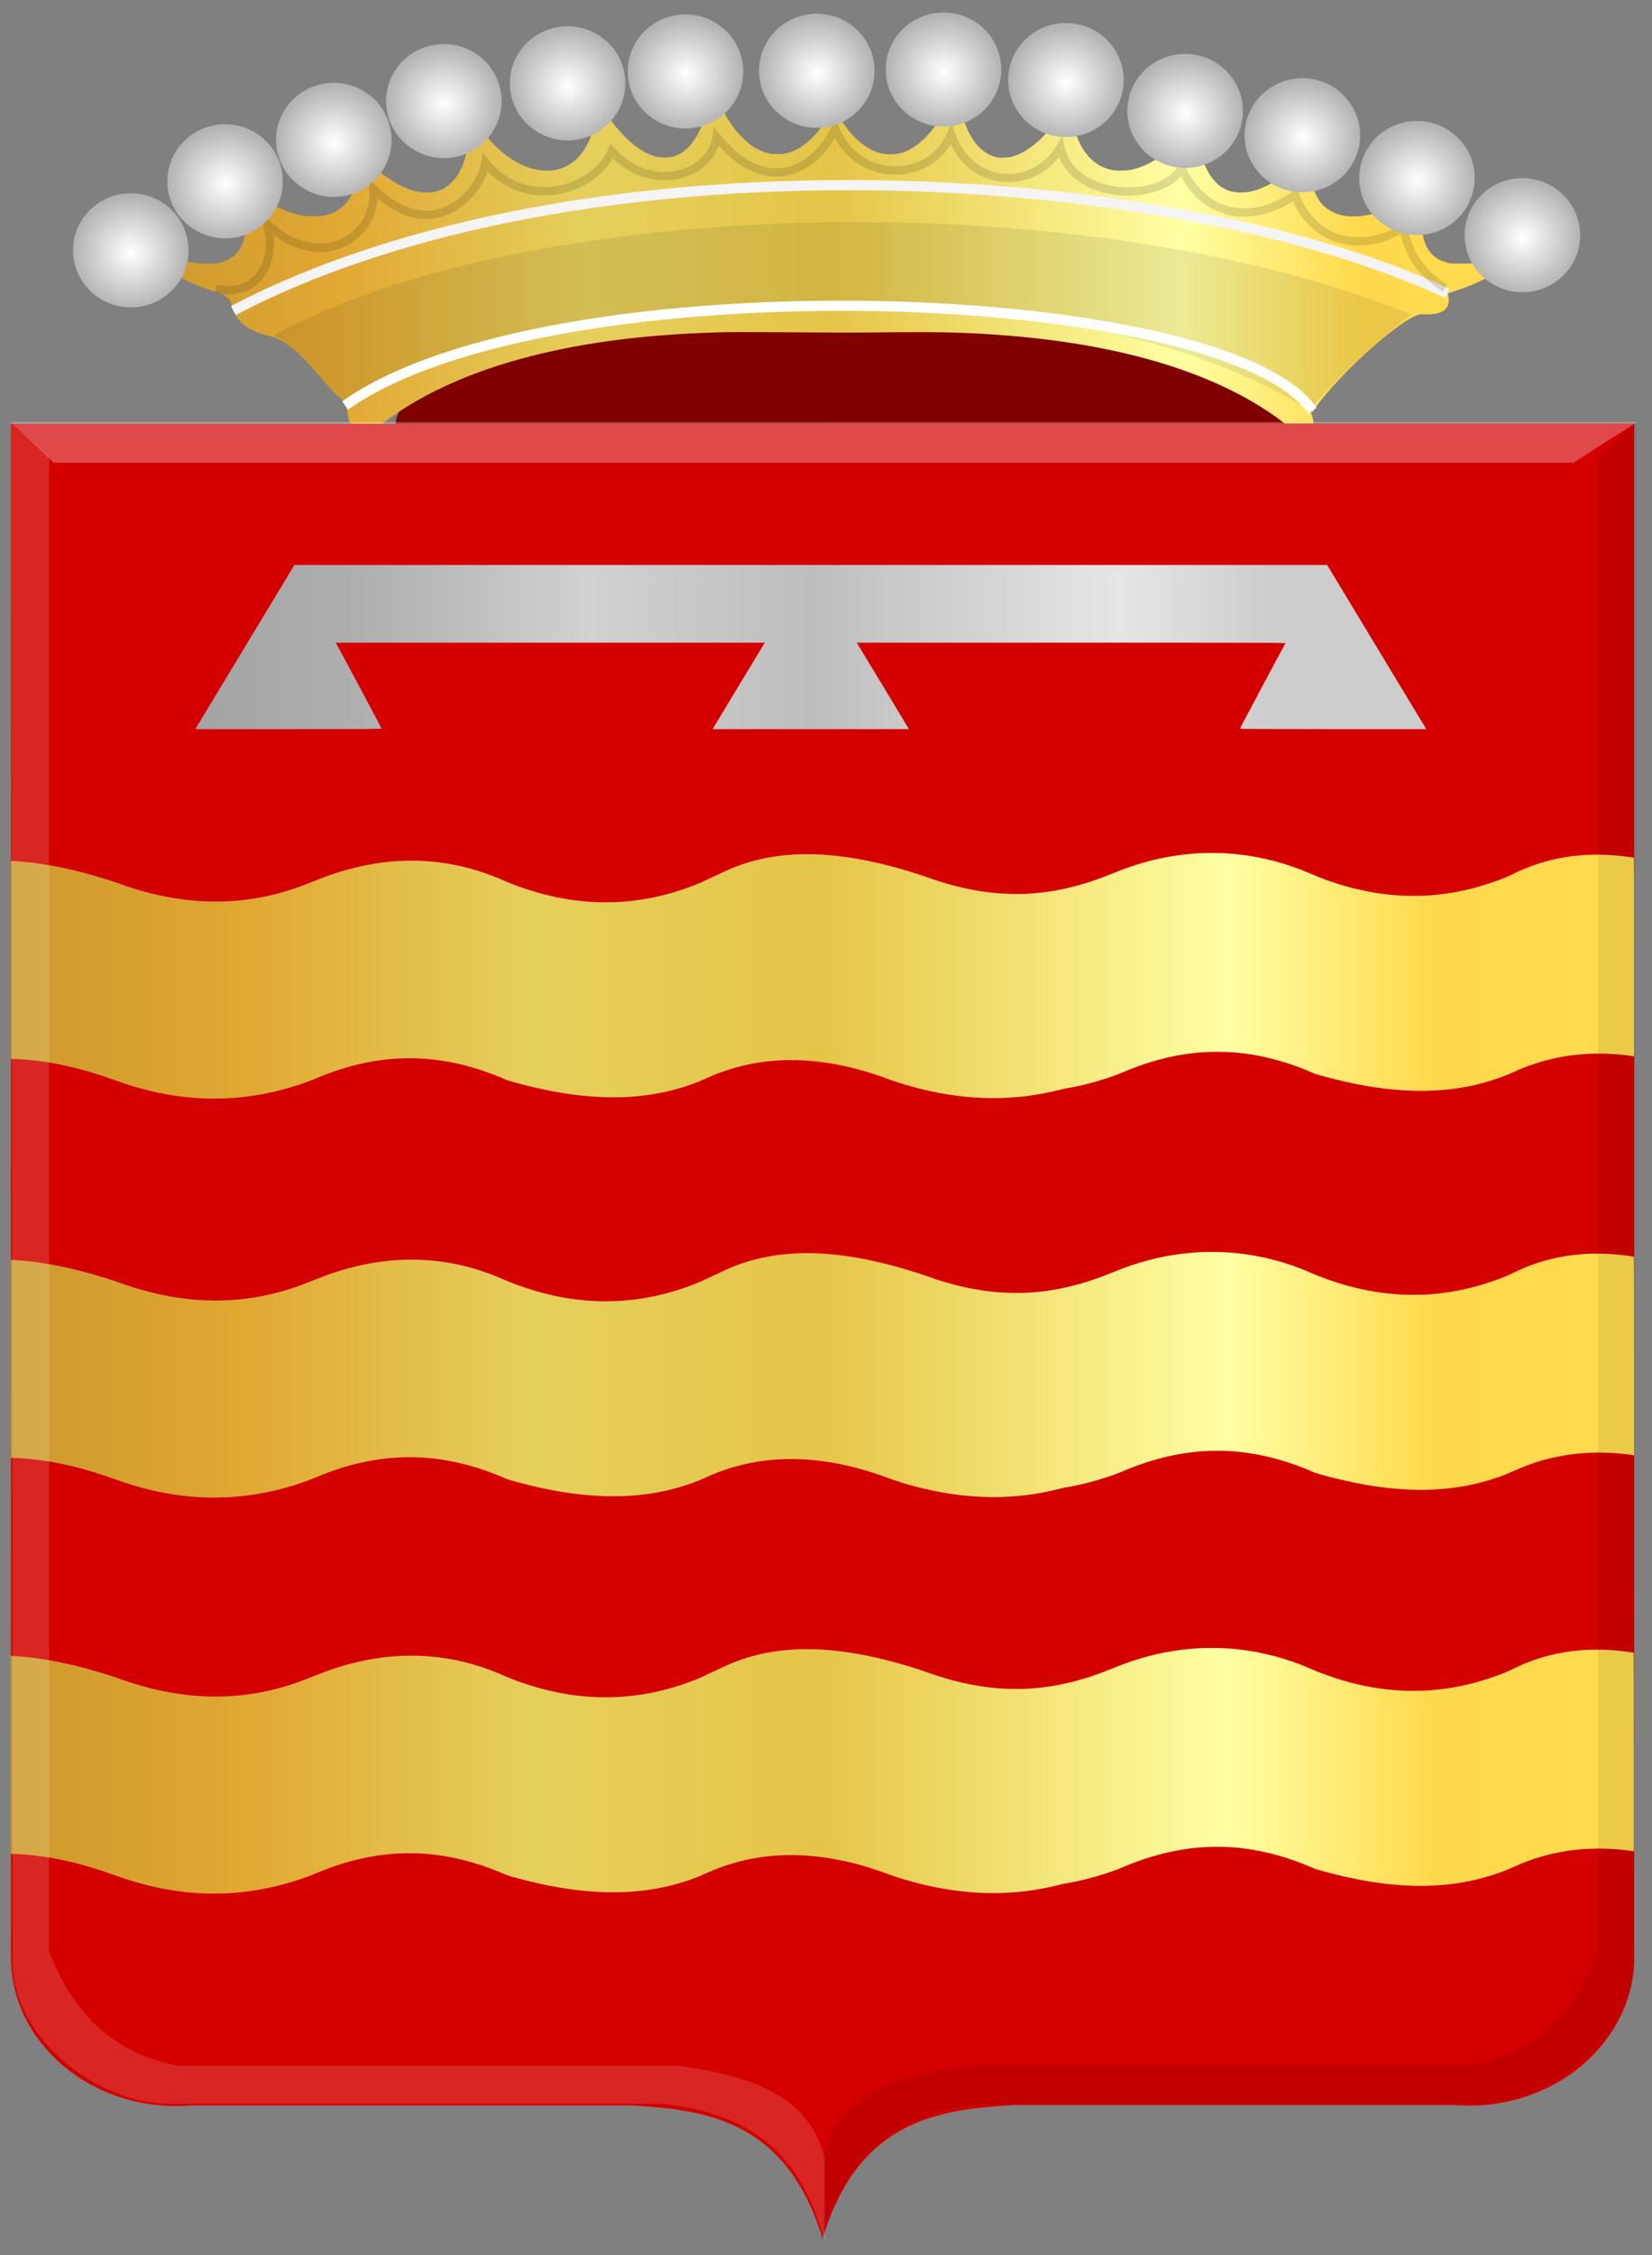
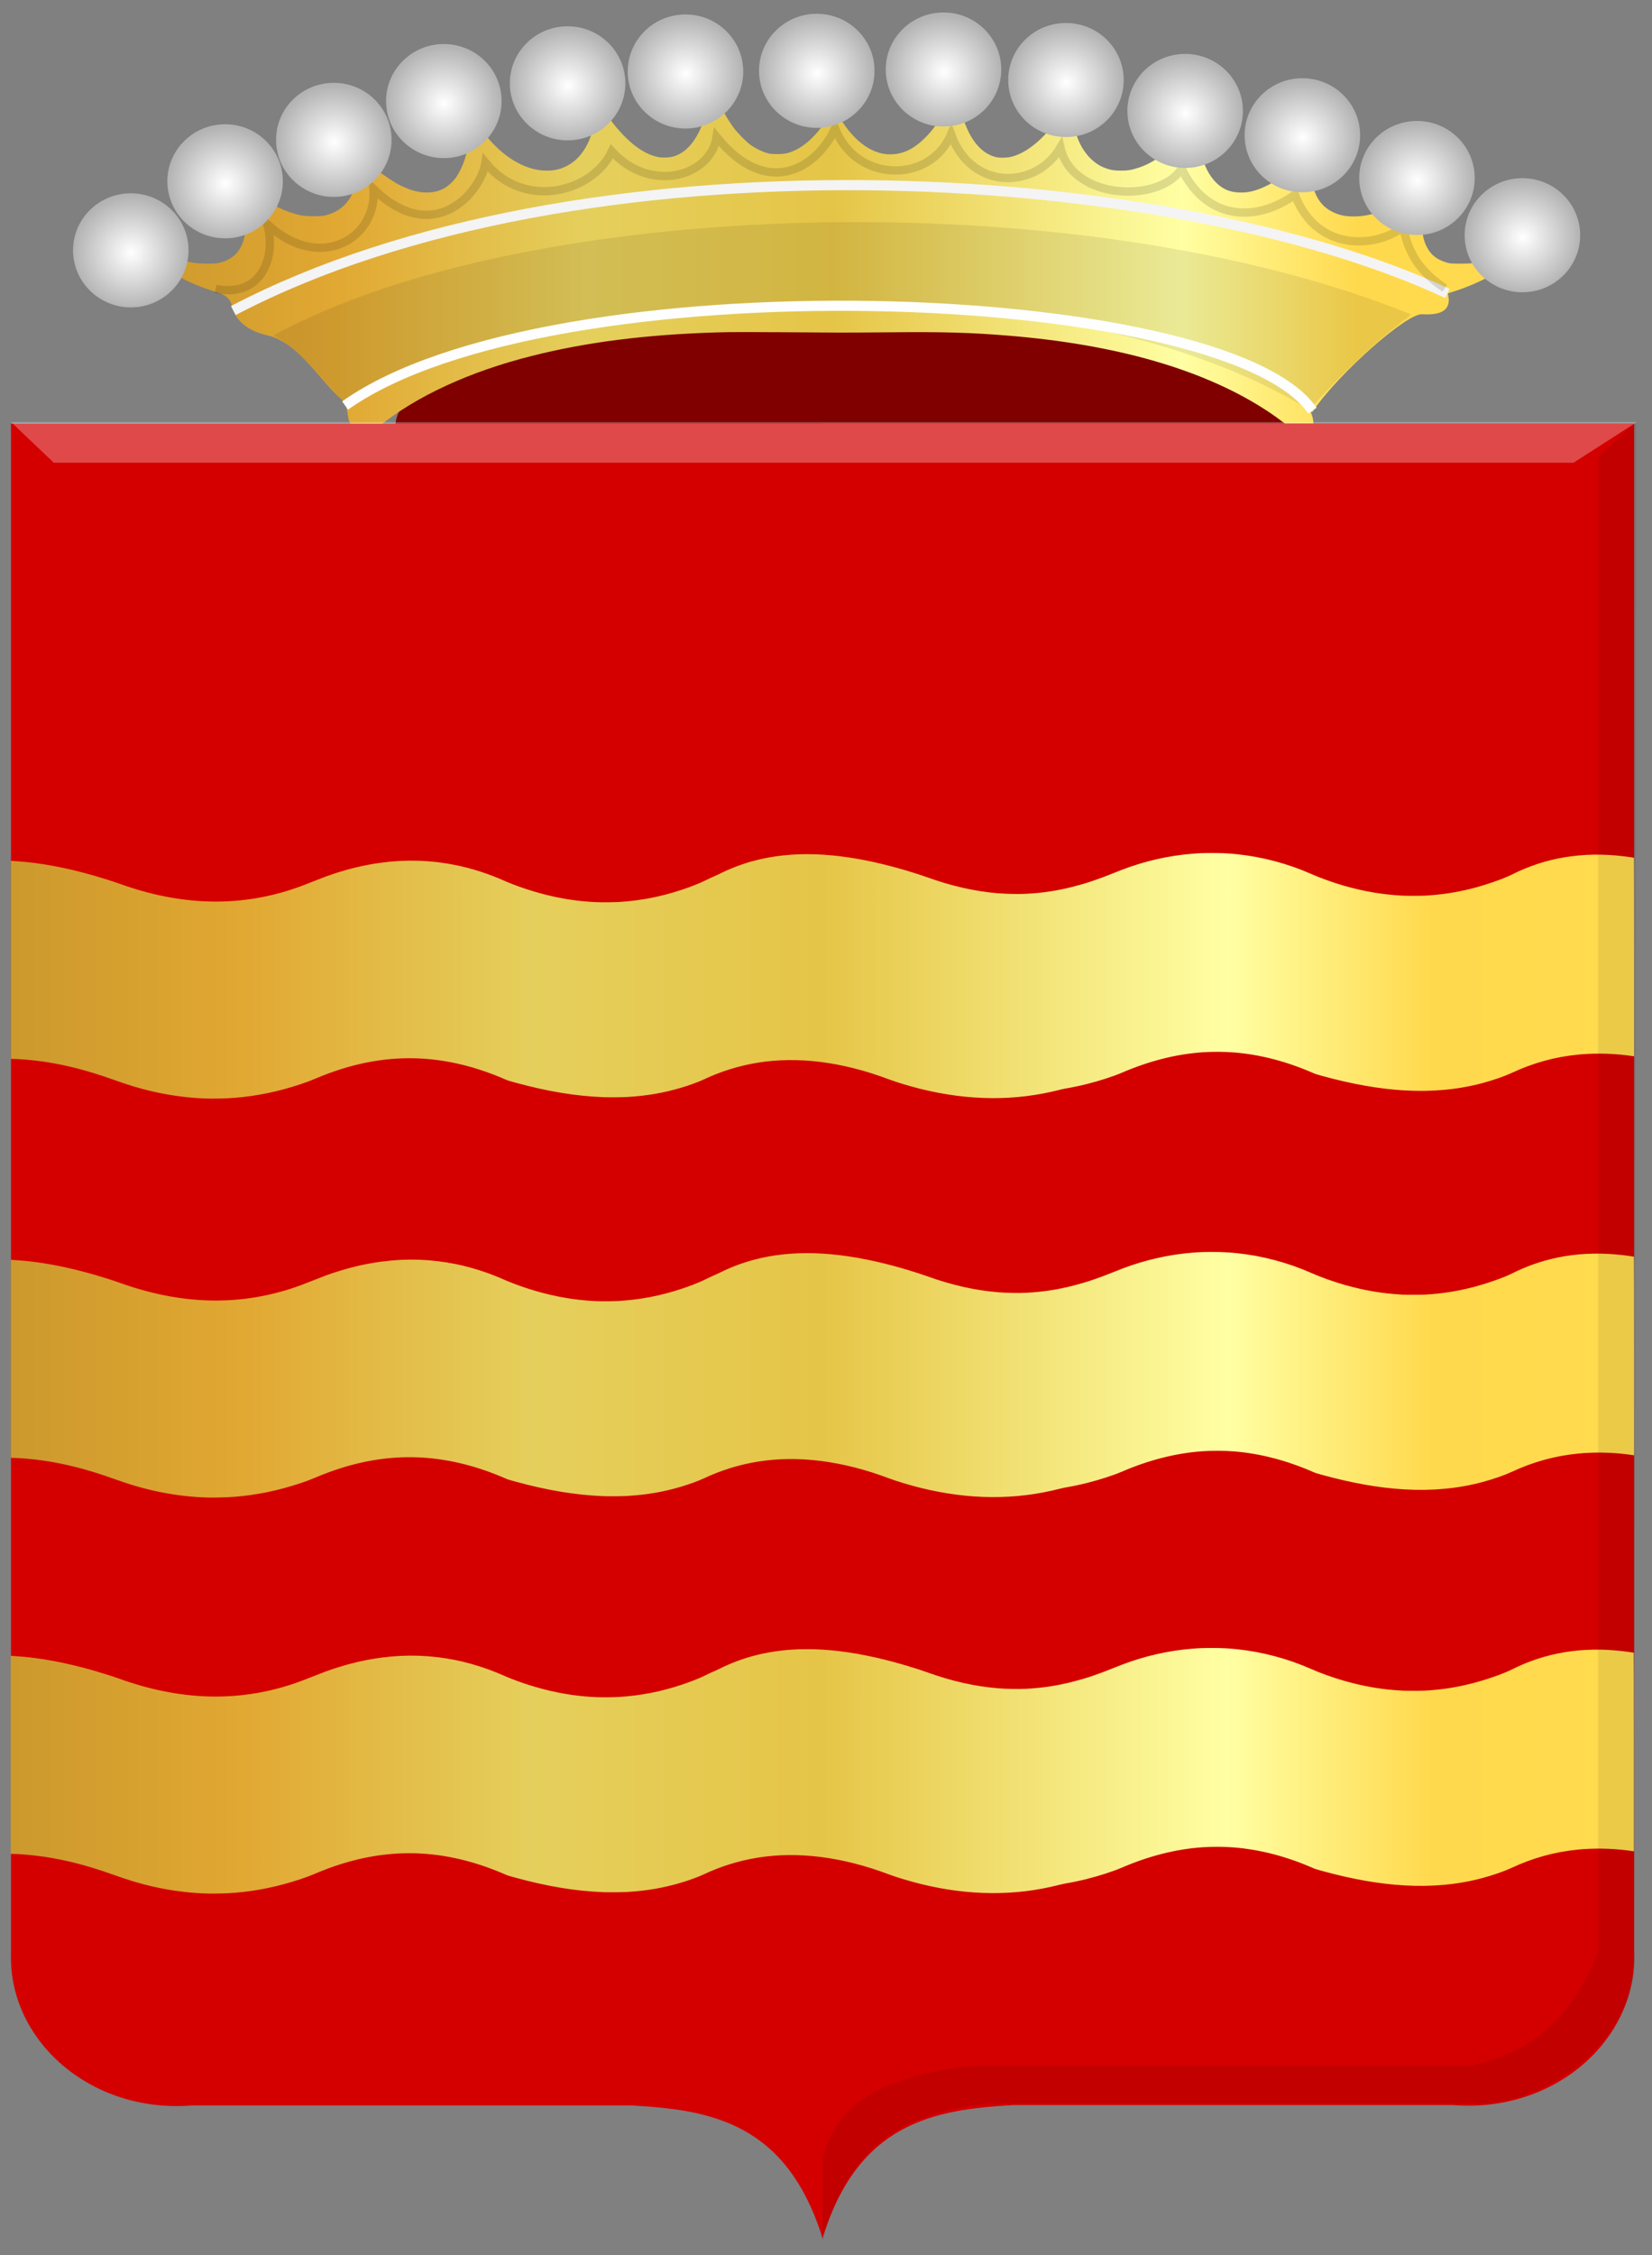
<svg xmlns="http://www.w3.org/2000/svg" xmlns:ns1="http://www.inkscape.org/namespaces/inkscape" xmlns:ns2="http://sodipodi.sourceforge.net/DTD/sodipodi-0.dtd" xmlns:xlink="http://www.w3.org/1999/xlink" width="391.469" height="534.037" id="svg11853" version="1.1" ns1:version="0.48.4 r9939" ns2:docname="eg waar.svg">
  <rect width="100%" height="100%" fill="#808080" stroke="none" />
  <defs id="defs11855">
    <linearGradient ns1:collect="always" id="linearGradient12600">
      <stop style="stop-color:#ffffff;stop-opacity:1;" offset="0" id="stop12602" />
      <stop style="stop-color:#ffffff;stop-opacity:0;" offset="1" id="stop12604" />
    </linearGradient>
    <linearGradient ns1:collect="always" id="linearGradient12592">
      <stop style="stop-color:#ffffff;stop-opacity:1;" offset="0" id="stop12594" />
      <stop style="stop-color:#ffffff;stop-opacity:0;" offset="1" id="stop12596" />
    </linearGradient>
    <linearGradient ns1:collect="always" id="linearGradient12584">
      <stop style="stop-color:#ffffff;stop-opacity:1;" offset="0" id="stop12586" />
      <stop style="stop-color:#ffffff;stop-opacity:0;" offset="1" id="stop12588" />
    </linearGradient>
    <linearGradient ns1:collect="always" id="linearGradient12576">
      <stop style="stop-color:#ffffff;stop-opacity:1;" offset="0" id="stop12578" />
      <stop style="stop-color:#ffffff;stop-opacity:0;" offset="1" id="stop12580" />
    </linearGradient>
    <linearGradient ns1:collect="always" id="linearGradient12568">
      <stop style="stop-color:#ffffff;stop-opacity:1;" offset="0" id="stop12570" />
      <stop style="stop-color:#ffffff;stop-opacity:0;" offset="1" id="stop12572" />
    </linearGradient>
    <linearGradient ns1:collect="always" id="linearGradient12560">
      <stop style="stop-color:#ffffff;stop-opacity:1;" offset="0" id="stop12562" />
      <stop style="stop-color:#ffffff;stop-opacity:0;" offset="1" id="stop12564" />
    </linearGradient>
    <linearGradient ns1:collect="always" id="linearGradient12552">
      <stop style="stop-color:#ffffff;stop-opacity:1;" offset="0" id="stop12554" />
      <stop style="stop-color:#ffffff;stop-opacity:0;" offset="1" id="stop12556" />
    </linearGradient>
    <linearGradient ns1:collect="always" id="linearGradient12544">
      <stop style="stop-color:#ffffff;stop-opacity:1;" offset="0" id="stop12546" />
      <stop style="stop-color:#ffffff;stop-opacity:0;" offset="1" id="stop12548" />
    </linearGradient>
    <linearGradient ns1:collect="always" id="linearGradient12536">
      <stop style="stop-color:#ffffff;stop-opacity:1;" offset="0" id="stop12538" />
      <stop style="stop-color:#ffffff;stop-opacity:0;" offset="1" id="stop12540" />
    </linearGradient>
    <linearGradient ns1:collect="always" id="linearGradient12528">
      <stop style="stop-color:#ffffff;stop-opacity:1;" offset="0" id="stop12530" />
      <stop style="stop-color:#ffffff;stop-opacity:0;" offset="1" id="stop12532" />
    </linearGradient>
    <linearGradient ns1:collect="always" id="linearGradient12520">
      <stop style="stop-color:#ffffff;stop-opacity:1;" offset="0" id="stop12522" />
      <stop style="stop-color:#ffffff;stop-opacity:0;" offset="1" id="stop12524" />
    </linearGradient>
    <linearGradient ns1:collect="always" id="linearGradient12512">
      <stop style="stop-color:#ffffff;stop-opacity:1;" offset="0" id="stop12514" />
      <stop style="stop-color:#ffffff;stop-opacity:0;" offset="1" id="stop12516" />
    </linearGradient>
    <linearGradient ns1:collect="always" id="linearGradient12504">
      <stop style="stop-color:#ffffff;stop-opacity:1;" offset="0" id="stop12506" />
      <stop style="stop-color:#ffffff;stop-opacity:0;" offset="1" id="stop12508" />
    </linearGradient>
    <linearGradient ns1:collect="always" xlink:href="#linearGradient21651" id="linearGradient4421" gradientUnits="userSpaceOnUse" x1="0" y1="174.07" x2="30" y2="174.07" gradientTransform="translate(-72.731,158.891)" />
    <linearGradient id="linearGradient21651">
      <stop id="stop21653" offset="0" style="stop-color:#cc992d;stop-opacity:1;" />
      <stop id="stop21655" offset="0.143" style="stop-color:#e1a832;stop-opacity:1;" />
      <stop style="stop-color:#e5cf5c;stop-opacity:1;" offset="0.321" id="stop21657" />
      <stop id="stop21659" offset="0.5" style="stop-color:#e5c547;stop-opacity:1;" />
      <stop style="stop-color:#ffffa3;stop-opacity:1;" offset="0.75" id="stop21661" />
      <stop id="stop21663" offset="0.875" style="stop-color:#ffd94d;stop-opacity:1;" />
      <stop style="stop-color:#ffdb4e;stop-opacity:1;" offset="1" id="stop21665" />
    </linearGradient>
    <linearGradient gradientUnits="userSpaceOnUse" y2="174.07" x2="30" y1="174.07" x1="0" id="linearGradient4379" xlink:href="#linearGradient21651" ns1:collect="always" />
    <linearGradient id="linearGradient4070-8-2-8-8-7-0-6-5">
      <stop style="stop-color:#a3a3a3;stop-opacity:1;" offset="0" id="stop4072-1-2-6-4-1-4-7-9" />
      <stop style="stop-color:#b0b0b0;stop-opacity:1;" offset="0.143" id="stop4074-8-0-7-0-4-8-7-1" />
      <stop id="stop4076-6-1-0-3-7-5-9-8" offset="0.321" style="stop-color:#d1d1d1;stop-opacity:1;" />
      <stop style="stop-color:#bdbdbd;stop-opacity:1;" offset="0.5" id="stop4078-0-2-8-7-6-7-6-1" />
      <stop id="stop4080-2-7-1-8-8-3-4-7" offset="0.75" style="stop-color:#e5e5e5;stop-opacity:1;" />
      <stop style="stop-color:#cccccc;stop-opacity:1;" offset="0.875" id="stop4082-4-7-8-3-2-3-1-8" />
      <stop id="stop4084-9-0-3-1-3-0-9-6" offset="1" style="stop-color:#cccccc;stop-opacity:1;" />
    </linearGradient>
    <linearGradient gradientUnits="userSpaceOnUse" y2="204.963" x2="29.643" y1="204.963" x1="3.214" id="linearGradient4389" xlink:href="#linearGradient4070-8-2-8-8-7-0-6-5" ns1:collect="always" gradientTransform="translate(263.698,486.112)" />
    <radialGradient ns1:collect="always" xlink:href="#linearGradient12504" id="radialGradient12510" cx="9784.286" cy="-9388.496" fx="9784.286" fy="-9388.496" r="95.714" gradientTransform="matrix(1,0,0,0.94,0,-560.507)" gradientUnits="userSpaceOnUse" />
    <radialGradient ns1:collect="always" xlink:href="#linearGradient12512" id="radialGradient12518" cx="9784.286" cy="-9388.496" fx="9784.286" fy="-9388.496" r="95.714" gradientTransform="matrix(1,0,0,0.94,0,-560.507)" gradientUnits="userSpaceOnUse" />
    <radialGradient ns1:collect="always" xlink:href="#linearGradient12520" id="radialGradient12526" cx="9784.286" cy="-9388.496" fx="9784.286" fy="-9388.496" r="95.714" gradientTransform="matrix(1,0,0,0.94,0,-560.507)" gradientUnits="userSpaceOnUse" />
    <radialGradient ns1:collect="always" xlink:href="#linearGradient12528" id="radialGradient12534" cx="9784.286" cy="-9388.496" fx="9784.286" fy="-9388.496" r="95.714" gradientTransform="matrix(1,0,0,0.94,0,-560.507)" gradientUnits="userSpaceOnUse" />
    <radialGradient ns1:collect="always" xlink:href="#linearGradient12536" id="radialGradient12542" cx="9784.286" cy="-9388.496" fx="9784.286" fy="-9388.496" r="95.714" gradientTransform="matrix(1,0,0,0.94,0,-560.507)" gradientUnits="userSpaceOnUse" />
    <radialGradient ns1:collect="always" xlink:href="#linearGradient12544" id="radialGradient12550" cx="9784.286" cy="-9388.496" fx="9784.286" fy="-9388.496" r="95.714" gradientTransform="matrix(1,0,0,0.94,0,-560.507)" gradientUnits="userSpaceOnUse" />
    <radialGradient ns1:collect="always" xlink:href="#linearGradient12552" id="radialGradient12558" cx="9784.286" cy="-9388.496" fx="9784.286" fy="-9388.496" r="95.714" gradientTransform="matrix(1,0,0,0.94,0,-560.507)" gradientUnits="userSpaceOnUse" />
    <radialGradient ns1:collect="always" xlink:href="#linearGradient12560" id="radialGradient12566" cx="9784.286" cy="-9388.496" fx="9784.286" fy="-9388.496" r="95.714" gradientTransform="matrix(1,0,0,0.94,0,-560.507)" gradientUnits="userSpaceOnUse" />
    <radialGradient ns1:collect="always" xlink:href="#linearGradient12568" id="radialGradient12574" cx="9784.286" cy="-9388.496" fx="9784.286" fy="-9388.496" r="95.714" gradientTransform="matrix(1,0,0,0.94,0,-560.507)" gradientUnits="userSpaceOnUse" />
    <radialGradient ns1:collect="always" xlink:href="#linearGradient12576" id="radialGradient12582" cx="9784.286" cy="-9388.496" fx="9784.286" fy="-9388.496" r="95.714" gradientTransform="matrix(1,0,0,0.94,0,-560.507)" gradientUnits="userSpaceOnUse" />
    <radialGradient ns1:collect="always" xlink:href="#linearGradient12584" id="radialGradient12590" cx="9784.286" cy="-9388.496" fx="9784.286" fy="-9388.496" r="95.714" gradientTransform="matrix(1,0,0,0.94,0,-560.507)" gradientUnits="userSpaceOnUse" />
    <radialGradient ns1:collect="always" xlink:href="#linearGradient12592" id="radialGradient12598" cx="9784.286" cy="-9388.496" fx="9784.286" fy="-9388.496" r="95.714" gradientTransform="matrix(1,0,0,0.94,0,-560.507)" gradientUnits="userSpaceOnUse" />
    <radialGradient ns1:collect="always" xlink:href="#linearGradient12600" id="radialGradient12606" cx="9784.286" cy="-9388.496" fx="9784.286" fy="-9388.496" r="95.714" gradientTransform="matrix(1,0,0,0.94,0,-560.507)" gradientUnits="userSpaceOnUse" />
    <linearGradient ns1:collect="always" xlink:href="#linearGradient21651" id="linearGradient12614" x1="163.082" y1="273.326" x2="493.103" y2="273.326" gradientUnits="userSpaceOnUse" />
    <linearGradient ns1:collect="always" xlink:href="#linearGradient4070-8-2-8-8-7-0-6-5" id="linearGradient12622" x1="176.772" y1="365.335" x2="468.48" y2="365.335" gradientUnits="userSpaceOnUse" />
    <linearGradient ns1:collect="always" xlink:href="#linearGradient21651" id="linearGradient12630" x1="133.03" y1="631.424" x2="517.688" y2="631.424" gradientUnits="userSpaceOnUse" />
    <linearGradient ns1:collect="always" xlink:href="#linearGradient21651" id="linearGradient12632" x1="133.07" y1="537.652" x2="517.728" y2="537.652" gradientUnits="userSpaceOnUse" />
    <linearGradient ns1:collect="always" xlink:href="#linearGradient21651" id="linearGradient12634" x1="133.074" y1="443.18" x2="517.732" y2="443.18" gradientUnits="userSpaceOnUse" />
  </defs>
  <ns2:namedview id="base" pagecolor="#ffffff" bordercolor="#666666" borderopacity="1.0" ns1:pageopacity="0.0" ns1:pageshadow="2" ns1:zoom="0.7" ns1:cx="242.4043" ns1:cy="253.8426" ns1:document-units="px" ns1:current-layer="layer1" showgrid="false" fit-margin-top="0" fit-margin-left="0" fit-margin-right="0" fit-margin-bottom="0" ns1:window-width="1600" ns1:window-height="837" ns1:window-x="-8" ns1:window-y="-8" ns1:window-maximized="1" />
  <g ns1:label="Laag 1" ns1:groupmode="layer" id="layer1" transform="translate(-130.5,-212.12)">
    <path ns2:type="arc" style="fill:#800000;fill-opacity:1;fill-rule:evenodd;stroke:none" id="path11443-6" ns2:cx="10956.114" ns2:cy="-6231.8999" ns2:rx="931.36066" ns2:ry="256.57874" d="m 11887.475,-6231.9 c 0,141.704 -416.984,256.579 -931.361,256.579 -514.376,0 -931.36,-114.874 -931.36,-256.579 0,-141.704 416.984,-256.579 931.36,-256.579 514.377,0 931.361,114.874 931.361,256.579 z" transform="matrix(0.116,0,0,0.109,-938.677,992.391)" />
    <path style="fill:url(#linearGradient12614);fill-opacity:1.0" d="m 213.679,312.549 c -1.123,-0.969 -0.414,-4.223 -1.954,-5.557 -5.183,-4.488 -10.609,-13.809 -17.78,-15.446 -7.832,-1.788 -8.236,-6.392 -8.648,-7.563 -0.665,-1.891 -2.765,-2.439 -2.824,-2.458 -0.06,-0.019 -0.891,-0.291 -1.847,-0.603 -5.307,-1.734 -9.456,-3.936 -13.198,-7.006 -1.302,-1.068 -4.345,-3.681 -4.345,-3.731 0,-0.025 0.257,0.058 0.57,0.184 4.007,1.613 7.209,2.704 9.863,3.361 2.756,0.682 3.79,0.819 6.187,0.817 1.869,0 2.227,-0.032 3.042,-0.253 3.318,-0.903 5.159,-3.05 5.829,-6.802 0.215,-1.204 0.242,-4.267 0.053,-5.912 -0.183,-1.59 -0.634,-4.01 -1.105,-5.934 l -0.412,-1.683 0.987,1.068 c 1.638,1.771 3.683,3.482 5.728,4.792 1.313,0.841 3.868,2.063 5.327,2.549 2.357,0.784 3.331,0.945 5.698,0.94 1.901,0 2.149,-0.027 3.142,-0.3 1.544,-0.424 2.821,-1.12 3.869,-2.108 2.143,-2.023 3.038,-4.424 3.038,-8.154 0,-1.851 -0.109,-2.91 -0.492,-4.785 -0.146,-0.715 -0.25,-1.316 -0.23,-1.336 0.02,-0.02 0.373,0.369 0.786,0.864 1.035,1.239 3.457,3.649 4.826,4.802 1.52,1.279 4.12,3.017 5.593,3.736 2.621,1.281 4.621,1.764 6.822,1.651 2.033,-0.105 3.616,-0.764 5.059,-2.105 1.052,-0.978 1.666,-1.835 2.409,-3.367 1.118,-2.304 1.672,-4.5 2.119,-8.393 0.041,-0.36 0.105,-1.659 0.143,-2.888 l 0.068,-2.234 0.531,0.926 c 3.568,6.222 8.356,10.579 13.462,12.252 2.601,0.852 5.529,0.874 7.67,0.058 2.259,-0.861 3.969,-2.292 5.362,-4.485 1.549,-2.439 2.438,-5.68 2.683,-9.786 0.059,-0.989 0.108,-1.921 0.109,-2.071 0,-0.199 0.189,0.041 0.697,0.89 2.159,3.606 4.065,6.081 6.49,8.429 2.524,2.444 5.003,3.909 7.457,4.406 0.921,0.187 2.49,0.143 3.416,-0.094 4.53,-1.163 7.71,-6.617 8.98,-15.408 0.111,-0.767 0.225,-1.418 0.253,-1.447 0.029,-0.028 0.138,0.182 0.243,0.469 1.294,3.51 3.1,6.957 4.985,9.512 0.957,1.297 3.015,3.378 4.088,4.133 1.089,0.767 2.501,1.47 3.663,1.824 0.837,0.255 1.146,0.291 2.529,0.298 1.816,0.01 2.723,-0.182 4.272,-0.901 3.117,-1.445 6.249,-4.778 8.596,-9.146 0.297,-0.552 0.566,-1.003 0.597,-1.002 0.031,0 0.327,0.5 0.655,1.11 3.435,6.368 8.034,10.005 12.653,10.005 3.056,0 5.607,-1.21 8.38,-3.974 2.618,-2.609 4.764,-6.085 6.579,-10.653 0.374,-0.941 0.699,-1.691 0.723,-1.667 0.024,0.024 0.134,0.671 0.244,1.438 1.292,8.96 4.506,14.367 9.224,15.518 0.89,0.217 2.601,0.17 3.667,-0.101 4.507,-1.145 9.396,-5.803 13.559,-12.918 l 0.565,-0.966 0.068,1.293 c 0.22,4.165 0.769,6.832 1.912,9.279 1.277,2.734 3.412,4.909 5.757,5.865 1.338,0.545 2.328,0.733 3.909,0.742 1.737,0.01 2.647,-0.138 4.392,-0.71 5.035,-1.65 9.941,-6.202 13.438,-12.466 l 0.365,-0.654 0.068,2.289 c 0.209,7.091 1.692,11.766 4.611,14.538 1.613,1.532 3.36,2.195 5.773,2.19 1.885,0 3.607,-0.451 5.843,-1.518 3.739,-1.783 7.333,-4.727 11.119,-9.107 0.393,-0.455 0.463,-0.5 0.42,-0.272 -0.028,0.15 -0.153,0.763 -0.277,1.362 -0.342,1.651 -0.454,2.774 -0.454,4.575 0,2.433 0.306,3.937 1.154,5.67 0.848,1.734 1.986,2.911 3.659,3.787 1.596,0.835 3.064,1.162 5.235,1.167 5.524,0.013 11.634,-2.977 16.514,-8.083 0.705,-0.737 1.249,-1.251 1.21,-1.141 -0.124,0.347 -0.495,1.859 -0.775,3.156 -1.305,6.056 -1.154,10.67 0.442,13.503 0.993,1.762 2.297,2.766 4.464,3.435 0.914,0.282 1.063,0.295 3.346,0.3 2.659,0.01 3.147,-0.059 6.246,-0.823 2.696,-0.664 5.274,-1.554 10.319,-3.562 0.16,-0.064 -2.096,1.911 -3.91,3.423 -1.363,1.135 -3.356,2.571 -4.662,3.357 -2.559,1.542 -6.024,3.077 -9.351,4.145 l -1.575,0.506 c 0.901,3.471 -0.874,5.28 -6.116,4.936 -3.591,-0.236 -19.487,13.691 -25.825,22.89 -0.465,0.675 -0.736,-0.258 -0.477,0.425 2.549,6.725 -4.503,3.878 -4.741,3.695 -3.309,-2.551 -4.482,-3.388 -6.781,-4.84 -14.66,-9.253 -34.908,-15.016 -60.017,-17.083 -9.155,-0.754 -15.605,-0.94 -28.135,-0.813 -5.078,0.051 -10.749,0.083 -12.601,0.07 -22.079,-0.152 -24.947,-0.156 -28.732,-0.037 -16.665,0.52 -30.636,2.295 -43.505,5.528 -14.955,3.756 -27.524,9.562 -36.611,16.91 l -0.546,0.442 z" id="path11469-6" ns1:connector-curvature="0" ns2:nodetypes="csssssssssccssscssscssccccsssccscccssccccscccccccccsccssccccscsccsssscccccsccccccsccccccsccsscssscssssssccc" />
    <path style="fill:#000000;fill-opacity:0.085;stroke:none" d="m 195.252,291.577 c 5.385,2.48 11.437,9.975 17.381,16.66 37.908,-26.426 163.78,-38.518 228.118,0.934 6.756,-7.526 14.17,-15.051 24.209,-22.577 -79.195,-31.992 -210.195,-27.702 -269.707,4.982 z" id="path11471-7" ns1:connector-curvature="0" ns2:nodetypes="ccccc" />
    <path style="fill:none;stroke:#fefefe;stroke-width:2.405;stroke-linecap:butt;stroke-linejoin:miter;stroke-miterlimit:4;stroke-opacity:1;stroke-dasharray:none" d="m 212.278,308.145 c 48.354,-34.319 208.445,-28.919 229.227,1.211" id="path11473-0" ns1:connector-curvature="0" ns2:nodetypes="cc" />
    <path style="fill:none;stroke:#f4f4f4;stroke-width:2.405;stroke-linecap:butt;stroke-linejoin:miter;stroke-miterlimit:4;stroke-opacity:1;stroke-dasharray:none" d="m 185.786,285.66 c 81.498,-42.702 221.169,-35.115 287.708,-4.048" id="path11475-4" ns1:connector-curvature="0" ns2:nodetypes="cc" />
    <path style="fill:none;stroke:#000000;stroke-width:1.969;stroke-linecap:butt;stroke-linejoin:miter;stroke-miterlimit:4;stroke-opacity:0.132;stroke-dasharray:none" d="m 181.596,280.521 c 10.556,2.132 14.447,-7.078 12.259,-15.259 12.627,11.565 26.096,3.143 25.14,-8.408 14.53,14.072 25.58,0.481 26.536,-6.228 9.223,11.402 25.431,6.994 29.95,-2.647 9.314,10.13 23.47,5.822 24.829,-3.425 11.89,14.722 23.719,7.495 28.088,-2.024 5.004,13.042 22.641,13.03 27.467,1.401 4.866,13.492 20.194,12.982 25.915,3.114 2.829,12.673 23.774,13.129 28.709,4.983 5.786,12.069 17.338,12.981 26.847,6.228 5.412,13.983 19.725,12.351 25.605,7.63 1.183,4.827 2.663,9.654 9.932,14.48" id="path11477-9" ns1:connector-curvature="0" ns2:nodetypes="ccccccccccccc" />
    <path transform="matrix(0.143,0,0,0.15,-1075.103,1637.163)" ns2:type="arc" style="fill:#b3b3b3;fill-opacity:1;fill-rule:evenodd;stroke:none" id="path11479-6-89" ns2:cx="9784.2861" ns2:cy="-9388.4961" ns2:rx="95.714287" ns2:ry="90" d="m 9880,-9388.496 c 0,49.706 -42.853,90 -95.714,90 -52.861,0 -95.714,-40.294 -95.714,-90 0,-49.706 42.853,-90 95.714,-90 52.862,0 95.714,40.294 95.714,90 z" />
    <path transform="matrix(0.143,0,0,0.15,-1075.023,1637.295)" ns2:type="arc" style="fill:url(#radialGradient12558);fill-opacity:1;fill-rule:evenodd;stroke:none" id="path11479-9-3-49" ns2:cx="9784.2861" ns2:cy="-9388.4961" ns2:rx="95.714287" ns2:ry="90" d="m 9880,-9388.496 c 0,49.706 -42.853,90 -95.714,90 -52.861,0 -95.714,-40.294 -95.714,-90 0,-49.706 42.853,-90 95.714,-90 52.862,0 95.714,40.294 95.714,90 z" />
    <path transform="matrix(0.143,0,0,0.15,-1106.217,1637.319)" ns2:type="arc" style="fill:#b3b3b3;fill-opacity:1;fill-rule:evenodd;stroke:none" id="path11479-6-1-8" ns2:cx="9784.2861" ns2:cy="-9388.4961" ns2:rx="95.714287" ns2:ry="90" d="m 9880,-9388.496 c 0,49.706 -42.853,90 -95.714,90 -52.861,0 -95.714,-40.294 -95.714,-90 0,-49.706 42.853,-90 95.714,-90 52.862,0 95.714,40.294 95.714,90 z" />
    <path transform="matrix(0.143,0,0,0.15,-1106.137,1637.451)" ns2:type="arc" style="fill:url(#radialGradient12550);fill-opacity:1;fill-rule:evenodd;stroke:none" id="path11479-9-3-5-7" ns2:cx="9784.2861" ns2:cy="-9388.4961" ns2:rx="95.714287" ns2:ry="90" d="m 9880,-9388.496 c 0,49.706 -42.853,90 -95.714,90 -52.861,0 -95.714,-40.294 -95.714,-90 0,-49.706 42.853,-90 95.714,-90 52.862,0 95.714,40.294 95.714,90 z" />
    <path transform="matrix(0.143,0,0,0.15,-1134.15,1640.121)" ns2:type="arc" style="fill:#b3b3b3;fill-opacity:1;fill-rule:evenodd;stroke:none" id="path11479-6-3-5" ns2:cx="9784.2861" ns2:cy="-9388.4961" ns2:rx="95.714287" ns2:ry="90" d="m 9880,-9388.496 c 0,49.706 -42.853,90 -95.714,90 -52.861,0 -95.714,-40.294 -95.714,-90 0,-49.706 42.853,-90 95.714,-90 52.862,0 95.714,40.294 95.714,90 z" />
    <path transform="matrix(0.143,0,0,0.15,-1134.07,1640.254)" ns2:type="arc" style="fill:url(#radialGradient12542);fill-opacity:1;fill-rule:evenodd;stroke:none" id="path11479-9-3-4-6" ns2:cx="9784.2861" ns2:cy="-9388.4961" ns2:rx="95.714287" ns2:ry="90" d="m 9880,-9388.496 c 0,49.706 -42.853,90 -95.714,90 -52.861,0 -95.714,-40.294 -95.714,-90 0,-49.706 42.853,-90 95.714,-90 52.862,0 95.714,40.294 95.714,90 z" />
    <path transform="matrix(0.143,0,0,0.15,-1045.075,1636.852)" ns2:type="arc" style="fill:#b3b3b3;fill-opacity:1;fill-rule:evenodd;stroke:none" id="path11479-6-0-4" ns2:cx="9784.2861" ns2:cy="-9388.4961" ns2:rx="95.714287" ns2:ry="90" d="m 9880,-9388.496 c 0,49.706 -42.853,90 -95.714,90 -52.861,0 -95.714,-40.294 -95.714,-90 0,-49.706 42.853,-90 95.714,-90 52.862,0 95.714,40.294 95.714,90 z" />
    <path transform="matrix(0.143,0,0,0.15,-1044.995,1636.984)" ns2:type="arc" style="fill:url(#radialGradient12566);fill-opacity:1;fill-rule:evenodd;stroke:none" id="path11479-9-3-3-8" ns2:cx="9784.2861" ns2:cy="-9388.4961" ns2:rx="95.714287" ns2:ry="90" d="m 9880,-9388.496 c 0,49.706 -42.853,90 -95.714,90 -52.861,0 -95.714,-40.294 -95.714,-90 0,-49.706 42.853,-90 95.714,-90 52.862,0 95.714,40.294 95.714,90 z" />
    <path transform="matrix(0.143,0,0,0.15,-1016.056,1639.343)" ns2:type="arc" style="fill:#b3b3b3;fill-opacity:1;fill-rule:evenodd;stroke:none" id="path11479-6-17-6" ns2:cx="9784.2861" ns2:cy="-9388.4961" ns2:rx="95.714287" ns2:ry="90" d="m 9880,-9388.496 c 0,49.706 -42.853,90 -95.714,90 -52.861,0 -95.714,-40.294 -95.714,-90 0,-49.706 42.853,-90 95.714,-90 52.862,0 95.714,40.294 95.714,90 z" />
    <path transform="matrix(0.143,0,0,0.15,-1015.976,1639.475)" ns2:type="arc" style="fill:url(#radialGradient12574);fill-opacity:1;fill-rule:evenodd;stroke:none" id="path11479-9-3-9-8" ns2:cx="9784.2861" ns2:cy="-9388.4961" ns2:rx="95.714287" ns2:ry="90" d="m 9880,-9388.496 c 0,49.706 -42.853,90 -95.714,90 -52.861,0 -95.714,-40.294 -95.714,-90 0,-49.706 42.853,-90 95.714,-90 52.862,0 95.714,40.294 95.714,90 z" />
    <path transform="matrix(0.143,0,0,0.15,-1163.479,1644.325)" ns2:type="arc" style="fill:#b3b3b3;fill-opacity:1;fill-rule:evenodd;stroke:none" id="path11479-6-03-7" ns2:cx="9784.2861" ns2:cy="-9388.4961" ns2:rx="95.714287" ns2:ry="90" d="m 9880,-9388.496 c 0,49.706 -42.853,90 -95.714,90 -52.861,0 -95.714,-40.294 -95.714,-90 0,-49.706 42.853,-90 95.714,-90 52.862,0 95.714,40.294 95.714,90 z" />
    <path transform="matrix(0.143,0,0,0.15,-1163.399,1644.458)" ns2:type="arc" style="fill:url(#radialGradient12534);fill-opacity:1;fill-rule:evenodd;stroke:none" id="path11479-9-3-52-8" ns2:cx="9784.2861" ns2:cy="-9388.4961" ns2:rx="95.714287" ns2:ry="90" d="m 9880,-9388.496 c 0,49.706 -42.853,90 -95.714,90 -52.861,0 -95.714,-40.294 -95.714,-90 0,-49.706 42.853,-90 95.714,-90 52.862,0 95.714,40.294 95.714,90 z" />
    <path transform="matrix(0.143,0,0,0.15,-1189.55,1653.512)" ns2:type="arc" style="fill:#b3b3b3;fill-opacity:1;fill-rule:evenodd;stroke:none" id="path11479-6-9-0" ns2:cx="9784.2861" ns2:cy="-9388.4961" ns2:rx="95.714287" ns2:ry="90" d="m 9880,-9388.496 c 0,49.706 -42.853,90 -95.714,90 -52.861,0 -95.714,-40.294 -95.714,-90 0,-49.706 42.853,-90 95.714,-90 52.862,0 95.714,40.294 95.714,90 z" />
    <path transform="matrix(0.143,0,0,0.15,-1189.47,1653.644)" ns2:type="arc" style="fill:url(#radialGradient12526);fill-opacity:1;fill-rule:evenodd;stroke:none" id="path11479-9-3-1-9" ns2:cx="9784.2861" ns2:cy="-9388.4961" ns2:rx="95.714287" ns2:ry="90" d="m 9880,-9388.496 c 0,49.706 -42.853,90 -95.714,90 -52.861,0 -95.714,-40.294 -95.714,-90 0,-49.706 42.853,-90 95.714,-90 52.862,0 95.714,40.294 95.714,90 z" />
    <path transform="matrix(0.143,0,0,0.15,-1215.31,1663.321)" ns2:type="arc" style="fill:#b3b3b3;fill-opacity:1;fill-rule:evenodd;stroke:none" id="path11479-6-2-5" ns2:cx="9784.2861" ns2:cy="-9388.4961" ns2:rx="95.714287" ns2:ry="90" d="m 9880,-9388.496 c 0,49.706 -42.853,90 -95.714,90 -52.861,0 -95.714,-40.294 -95.714,-90 0,-49.706 42.853,-90 95.714,-90 52.862,0 95.714,40.294 95.714,90 z" />
    <path transform="matrix(0.143,0,0,0.15,-1215.23,1663.454)" ns2:type="arc" style="fill:url(#radialGradient12518);fill-opacity:1;fill-rule:evenodd;stroke:none" id="path11479-9-3-6-6" ns2:cx="9784.2861" ns2:cy="-9388.4961" ns2:rx="95.714287" ns2:ry="90" d="m 9880,-9388.496 c 0,49.706 -42.853,90 -95.714,90 -52.861,0 -95.714,-40.294 -95.714,-90 0,-49.706 42.853,-90 95.714,-90 52.862,0 95.714,40.294 95.714,90 z" />
    <path transform="matrix(0.143,0,0,0.15,-1237.656,1679.67)" ns2:type="arc" style="fill:#b3b3b3;fill-opacity:1;fill-rule:evenodd;stroke:none" id="path11479-6-170-9" ns2:cx="9784.2861" ns2:cy="-9388.4961" ns2:rx="95.714287" ns2:ry="90" d="m 9880,-9388.496 c 0,49.706 -42.853,90 -95.714,90 -52.861,0 -95.714,-40.294 -95.714,-90 0,-49.706 42.853,-90 95.714,-90 52.862,0 95.714,40.294 95.714,90 z" />
    <path transform="matrix(0.143,0,0,0.15,-1237.576,1679.803)" ns2:type="arc" style="fill:url(#radialGradient12510);fill-opacity:1;fill-rule:evenodd;stroke:none" id="path11479-9-3-15-0" ns2:cx="9784.2861" ns2:cy="-9388.4961" ns2:rx="95.714287" ns2:ry="90" d="m 9880,-9388.496 c 0,49.706 -42.853,90 -95.714,90 -52.861,0 -95.714,-40.294 -95.714,-90 0,-49.706 42.853,-90 95.714,-90 52.862,0 95.714,40.294 95.714,90 z" />
    <path transform="matrix(0.143,0,0,0.15,-987.813,1646.661)" ns2:type="arc" style="fill:#b3b3b3;fill-opacity:1;fill-rule:evenodd;stroke:none" id="path11479-6-22-0" ns2:cx="9784.2861" ns2:cy="-9388.4961" ns2:rx="95.714287" ns2:ry="90" d="m 9880,-9388.496 c 0,49.706 -42.853,90 -95.714,90 -52.861,0 -95.714,-40.294 -95.714,-90 0,-49.706 42.853,-90 95.714,-90 52.862,0 95.714,40.294 95.714,90 z" />
    <path transform="matrix(0.143,0,0,0.15,-987.733,1646.793)" ns2:type="arc" style="fill:url(#radialGradient12582);fill-opacity:1;fill-rule:evenodd;stroke:none" id="path11479-9-3-90-1" ns2:cx="9784.2861" ns2:cy="-9388.4961" ns2:rx="95.714287" ns2:ry="90" d="m 9880,-9388.496 c 0,49.706 -42.853,90 -95.714,90 -52.861,0 -95.714,-40.294 -95.714,-90 0,-49.706 42.853,-90 95.714,-90 52.862,0 95.714,40.294 95.714,90 z" />
    <path transform="matrix(0.143,0,0,0.15,-960.035,1652.422)" ns2:type="arc" style="fill:#b3b3b3;fill-opacity:1;fill-rule:evenodd;stroke:none" id="path11479-6-5-3" ns2:cx="9784.2861" ns2:cy="-9388.4961" ns2:rx="95.714287" ns2:ry="90" d="m 9880,-9388.496 c 0,49.706 -42.853,90 -95.714,90 -52.861,0 -95.714,-40.294 -95.714,-90 0,-49.706 42.853,-90 95.714,-90 52.862,0 95.714,40.294 95.714,90 z" />
-     <path transform="matrix(0.143,0,0,0.15,-959.955,1652.554)" ns2:type="arc" style="fill:url(#radialGradient12590);fill-opacity:1;fill-rule:evenodd;stroke:none" id="path11479-9-3-18-5" ns2:cx="9784.2861" ns2:cy="-9388.4961" ns2:rx="95.714287" ns2:ry="90" d="m 9880,-9388.496 c 0,49.706 -42.853,90 -95.714,90 -52.861,0 -95.714,-40.294 -95.714,-90 0,-49.706 42.853,-90 95.714,-90 52.862,0 95.714,40.294 95.714,90 z" />
+     <path transform="matrix(0.143,0,0,0.15,-959.955,1652.554)" ns2:type="arc" style="fill:url(#radialGradient12590);fill-opacity:1;fill-rule:evenodd;stroke:none" id="path11479-9-3-18-5" ns2:cx="9784.2861" ns2:cy="-9388.4961" ns2:rx="95.714287" ns2:ry="90" d="m 9880,-9388.496 c 0,49.706 -42.853,90 -95.714,90 -52.861,0 -95.714,-40.294 -95.714,-90 0,-49.706 42.853,-90 95.714,-90 52.862,0 95.714,40.294 95.714,90 " />
    <path transform="matrix(0.143,0,0,0.15,-932.878,1662.543)" ns2:type="arc" style="fill:#b3b3b3;fill-opacity:1;fill-rule:evenodd;stroke:none" id="path11479-6-36-5" ns2:cx="9784.2861" ns2:cy="-9388.4961" ns2:rx="95.714287" ns2:ry="90" d="m 9880,-9388.496 c 0,49.706 -42.853,90 -95.714,90 -52.861,0 -95.714,-40.294 -95.714,-90 0,-49.706 42.853,-90 95.714,-90 52.862,0 95.714,40.294 95.714,90 z" />
    <path transform="matrix(0.143,0,0,0.15,-932.798,1662.675)" ns2:type="arc" style="fill:url(#radialGradient12598);fill-opacity:1;fill-rule:evenodd;stroke:none" id="path11479-9-3-8-8" ns2:cx="9784.2861" ns2:cy="-9388.4961" ns2:rx="95.714287" ns2:ry="90" d="m 9880,-9388.496 c 0,49.706 -42.853,90 -95.714,90 -52.861,0 -95.714,-40.294 -95.714,-90 0,-49.706 42.853,-90 95.714,-90 52.862,0 95.714,40.294 95.714,90 z" />
    <path transform="matrix(0.143,0,0,0.15,-907.894,1676.089)" ns2:type="arc" style="fill:#b3b3b3;fill-opacity:1;fill-rule:evenodd;stroke:none" id="path11479-6-8-0" ns2:cx="9784.2861" ns2:cy="-9388.4961" ns2:rx="95.714287" ns2:ry="90" d="m 9880,-9388.496 c 0,49.706 -42.853,90 -95.714,90 -52.861,0 -95.714,-40.294 -95.714,-90 0,-49.706 42.853,-90 95.714,-90 52.862,0 95.714,40.294 95.714,90 z" />
    <path transform="matrix(0.143,0,0,0.15,-907.814,1676.221)" ns2:type="arc" style="fill:url(#radialGradient12606);fill-opacity:1;fill-rule:evenodd;stroke:none" id="path11479-9-3-61-1" ns2:cx="9784.2861" ns2:cy="-9388.4961" ns2:rx="95.714287" ns2:ry="90" d="m 9880,-9388.496 c 0,49.706 -42.853,90 -95.714,90 -52.861,0 -95.714,-40.294 -95.714,-90 0,-49.706 42.853,-90 95.714,-90 52.862,0 95.714,40.294 95.714,90 z" />
    <path ns2:nodetypes="cccccccc" id="path2830-4-2-3-7" d="m 325.459,312.475 -192.358,0 0,362.14 c -0.634,20.622 18.774,37.942 42.828,36.064 l 54.133,0 50.205,0 c 18.693,1.054 36.641,4.053 45.193,31.556 l 0,-429.76 z" style="fill:#d40000;fill-opacity:1;stroke:#000000;stroke-width:2.128px;stroke-linecap:butt;stroke-linejoin:miter;stroke-opacity:0" ns1:connector-curvature="0" />
    <path ns2:nodetypes="cccccccc" id="path2830-5-4-3-4-7" d="m 325.385,312.39 192.358,0 0,362.14 c 0.633,20.623 -18.775,37.942 -42.828,36.064 l -54.133,0 -50.205,0 c -18.693,1.054 -36.641,4.053 -45.193,31.556 -36.29,-152.074 -25.438,-292.689 0,-429.76 z" style="fill:#d40000;fill-opacity:1;stroke:#000000;stroke-width:2.128px;stroke-linecap:butt;stroke-linejoin:miter;stroke-opacity:0" ns1:connector-curvature="0" />
    <path style="fill:url(#linearGradient12634);fill-opacity:1.0" d="m 180.217,472.259 c -4.312,-0.06 -9.126,-0.661 -13.595,-1.699 -3.132,-0.727 -5.479,-1.433 -9.378,-2.822 -5.935,-2.114 -11.068,-3.44 -16.302,-4.211 -2.52,-0.371 -5.82,-0.664 -7.479,-0.664 l -0.389,0 0,-23.453 0,-23.453 0.241,0.02 c 0.133,0.013 0.609,0.041 1.059,0.07 5.54,0.348 11.823,1.518 18.505,3.446 2.04,0.589 4.521,1.376 5.862,1.86 14.365,5.183 27.897,5.626 40.987,1.342 1.385,-0.453 2.321,-0.801 4.718,-1.752 1.418,-0.563 2.929,-1.149 3.357,-1.303 4.5,-1.622 8.795,-2.686 13.163,-3.263 5.899,-0.778 11.804,-0.577 17.555,0.596 3.766,0.769 7.751,2.049 11.35,3.646 2.718,1.206 6.328,2.436 9.651,3.287 4.211,1.078 8.233,1.673 12.462,1.843 1.205,0.049 4.138,0.02 5.246,-0.05 5.146,-0.328 9.791,-1.229 14.749,-2.861 1.957,-0.644 4.314,-1.565 5.363,-2.094 0.815,-0.411 1.758,-0.851 2.567,-1.195 0.288,-0.123 0.657,-0.291 0.818,-0.373 2.753,-1.396 5.655,-2.502 8.581,-3.268 8.82,-2.309 18.832,-2.006 30.778,0.932 3.284,0.808 7.469,2.054 10.257,3.054 5.726,2.055 11.168,3.284 16.535,3.735 2.034,0.171 4.956,0.231 6.756,0.138 3.901,-0.201 7.282,-0.709 11.057,-1.662 3.146,-0.794 6.027,-1.762 9.779,-3.285 0.622,-0.253 1.508,-0.603 1.97,-0.778 5.362,-2.038 11.01,-3.322 16.554,-3.765 1.85,-0.148 2.64,-0.177 4.679,-0.177 2.398,0 3.814,0.07 6,0.296 5.988,0.619 12.116,2.255 17.623,4.704 2.146,0.954 5.303,2.079 7.868,2.804 4.688,1.324 8.854,2.028 13.595,2.296 0.978,0.056 4.449,0.054 5.413,0 3.946,-0.227 7.251,-0.727 11.015,-1.666 3.211,-0.801 7.565,-2.309 9.525,-3.3 8.007,-4.047 16.766,-5.499 26.394,-4.375 0.786,0.093 2.534,0.338 2.588,0.364 0.017,0.013 0.035,10.593 0.035,23.52 l 0,23.503 -0.095,-0.017 c -0.194,-0.036 -1.083,-0.156 -1.752,-0.235 -3.844,-0.455 -7.813,-0.506 -11.434,-0.148 -5.511,0.546 -10.609,1.95 -15.714,4.327 -1.74,0.81 -4.261,1.689 -6.882,2.398 -5.725,1.55 -12.001,2.14 -18.589,1.749 -6.055,-0.36 -12.297,-1.464 -19.575,-3.462 -1.292,-0.355 -1.435,-0.402 -2.14,-0.708 -6.247,-2.715 -12.493,-4.331 -18.631,-4.819 -2.373,-0.189 -5.118,-0.2 -7.532,-0.03 -6.207,0.436 -12.591,2.055 -19.032,4.826 -2.046,0.88 -5.348,1.947 -8.336,2.693 -1.619,0.404 -3.579,0.816 -5.005,1.052 -0.323,0.053 -0.975,0.196 -1.448,0.317 -10.501,2.686 -21.436,2.613 -32.891,-0.219 -2.53,-0.625 -5.676,-1.571 -7.413,-2.227 -11.072,-4.184 -21.663,-5.533 -31.24,-3.979 -4.392,0.713 -8.76,2.07 -12.735,3.956 -1.215,0.577 -3.459,1.397 -5.371,1.962 -4.21,1.246 -8.053,1.909 -12.714,2.194 -1.161,0.07 -4.433,0.101 -5.686,0.05 -6.681,-0.263 -13.336,-1.37 -21.155,-3.521 -1.278,-0.352 -1.558,-0.441 -2.029,-0.648 -1.539,-0.677 -3.449,-1.422 -5.056,-1.973 -12.414,-4.255 -24.305,-4.108 -36.779,0.456 -0.987,0.361 -2.67,1.031 -3.567,1.419 -1.737,0.752 -4.527,1.677 -7.314,2.425 -4.997,1.341 -10.227,2.092 -15.009,2.154 -0.669,0.013 -1.368,0.019 -1.553,0.023 -0.185,0 -0.562,0 -0.839,0 z" id="path3104-0-4" ns1:connector-curvature="0" />
    <path style="fill:url(#linearGradient12632);fill-opacity:1.0" d="m 180.213,566.732 c -4.312,-0.06 -9.126,-0.661 -13.595,-1.699 -3.132,-0.727 -5.479,-1.433 -9.378,-2.822 -5.935,-2.114 -11.068,-3.44 -16.302,-4.211 -2.52,-0.371 -5.82,-0.664 -7.479,-0.664 l -0.389,0 0,-23.453 0,-23.453 0.241,0.02 c 0.133,0.013 0.609,0.041 1.059,0.07 5.54,0.348 11.823,1.518 18.505,3.446 2.04,0.589 4.521,1.376 5.862,1.86 14.365,5.183 27.897,5.626 40.987,1.342 1.385,-0.453 2.321,-0.801 4.718,-1.752 1.418,-0.563 2.929,-1.149 3.357,-1.303 4.5,-1.622 8.795,-2.686 13.163,-3.263 5.899,-0.778 11.804,-0.577 17.555,0.596 3.766,0.769 7.751,2.049 11.35,3.646 2.718,1.206 6.328,2.436 9.651,3.287 4.211,1.078 8.233,1.673 12.462,1.843 1.205,0.049 4.138,0.02 5.246,-0.05 5.146,-0.328 9.791,-1.229 14.749,-2.861 1.957,-0.644 4.314,-1.565 5.363,-2.094 0.815,-0.411 1.758,-0.851 2.567,-1.195 0.288,-0.123 0.657,-0.291 0.818,-0.373 2.753,-1.396 5.655,-2.502 8.581,-3.268 8.82,-2.309 18.832,-2.006 30.778,0.932 3.284,0.808 7.469,2.054 10.257,3.054 5.726,2.055 11.168,3.284 16.535,3.735 2.034,0.171 4.956,0.231 6.756,0.138 3.901,-0.201 7.282,-0.709 11.057,-1.662 3.146,-0.794 6.027,-1.762 9.779,-3.285 0.622,-0.253 1.508,-0.603 1.97,-0.778 5.362,-2.038 11.01,-3.322 16.554,-3.765 1.85,-0.148 2.64,-0.178 4.679,-0.178 2.398,0 3.814,0.07 6,0.296 5.988,0.619 12.116,2.255 17.623,4.704 2.146,0.954 5.303,2.079 7.868,2.804 4.688,1.324 8.854,2.028 13.595,2.296 0.978,0.056 4.449,0.054 5.413,0 3.946,-0.227 7.251,-0.727 11.015,-1.666 3.211,-0.801 7.565,-2.309 9.525,-3.3 8.007,-4.047 16.766,-5.499 26.394,-4.375 0.786,0.093 2.534,0.338 2.588,0.364 0.017,0.013 0.035,10.593 0.035,23.52 l 0,23.503 -0.095,-0.017 c -0.194,-0.036 -1.083,-0.156 -1.752,-0.235 -3.844,-0.455 -7.813,-0.506 -11.434,-0.148 -5.511,0.546 -10.609,1.95 -15.714,4.327 -1.74,0.81 -4.261,1.689 -6.882,2.398 -5.725,1.55 -12.001,2.14 -18.589,1.749 -6.055,-0.36 -12.297,-1.464 -19.575,-3.462 -1.292,-0.355 -1.435,-0.402 -2.14,-0.709 -6.247,-2.715 -12.493,-4.331 -18.631,-4.819 -2.373,-0.189 -5.118,-0.2 -7.532,-0.03 -6.207,0.436 -12.591,2.055 -19.032,4.826 -2.046,0.88 -5.348,1.947 -8.336,2.693 -1.619,0.404 -3.579,0.816 -5.005,1.052 -0.323,0.053 -0.975,0.196 -1.448,0.317 -10.501,2.686 -21.436,2.613 -32.891,-0.219 -2.53,-0.625 -5.676,-1.571 -7.413,-2.227 -11.072,-4.184 -21.663,-5.533 -31.24,-3.979 -4.392,0.713 -8.76,2.07 -12.735,3.956 -1.215,0.577 -3.459,1.397 -5.371,1.962 -4.21,1.246 -8.053,1.909 -12.714,2.194 -1.161,0.07 -4.433,0.101 -5.686,0.05 -6.681,-0.263 -13.336,-1.37 -21.155,-3.521 -1.278,-0.352 -1.558,-0.441 -2.029,-0.648 -1.539,-0.677 -3.449,-1.422 -5.056,-1.973 -12.414,-4.255 -24.305,-4.108 -36.779,0.456 -0.987,0.361 -2.67,1.031 -3.567,1.419 -1.737,0.752 -4.527,1.677 -7.314,2.425 -4.997,1.341 -10.227,2.092 -15.009,2.154 -0.669,0.013 -1.368,0.018 -1.553,0.023 -0.185,0 -0.562,0 -0.839,0 z" id="path3104-0-32-6" ns1:connector-curvature="0" />
    <path style="fill:url(#linearGradient12630);fill-opacity:1.0" d="m 180.173,660.504 c -4.312,-0.06 -9.126,-0.661 -13.596,-1.699 -3.132,-0.727 -5.479,-1.433 -9.378,-2.822 -5.935,-2.114 -11.068,-3.44 -16.302,-4.211 -2.52,-0.371 -5.82,-0.664 -7.479,-0.664 l -0.389,0 0,-23.453 0,-23.453 0.241,0.02 c 0.133,0.013 0.609,0.041 1.06,0.07 5.539,0.348 11.823,1.518 18.505,3.446 2.04,0.589 4.522,1.376 5.862,1.86 14.365,5.183 27.897,5.626 40.987,1.343 1.385,-0.453 2.321,-0.801 4.718,-1.752 1.418,-0.563 2.929,-1.149 3.357,-1.303 4.5,-1.622 8.795,-2.686 13.163,-3.263 5.899,-0.778 11.804,-0.577 17.555,0.596 3.766,0.769 7.751,2.049 11.351,3.646 2.718,1.206 6.328,2.436 9.651,3.287 4.211,1.078 8.234,1.673 12.462,1.843 1.205,0.049 4.139,0.02 5.246,-0.05 5.146,-0.328 9.791,-1.229 14.749,-2.861 1.957,-0.644 4.314,-1.565 5.363,-2.094 0.815,-0.412 1.758,-0.851 2.568,-1.196 0.288,-0.123 0.657,-0.291 0.818,-0.373 2.752,-1.396 5.655,-2.502 8.581,-3.268 8.82,-2.309 18.832,-2.006 30.778,0.932 3.284,0.808 7.469,2.054 10.257,3.054 5.726,2.055 11.168,3.284 16.535,3.735 2.034,0.171 4.956,0.231 6.756,0.138 3.901,-0.201 7.282,-0.709 11.057,-1.662 3.146,-0.794 6.027,-1.762 9.779,-3.285 0.622,-0.253 1.508,-0.602 1.97,-0.778 5.362,-2.038 11.01,-3.322 16.554,-3.765 1.85,-0.148 2.64,-0.177 4.679,-0.177 2.397,0 3.814,0.07 6,0.296 5.988,0.619 12.116,2.255 17.623,4.704 2.146,0.954 5.303,2.079 7.868,2.804 4.688,1.324 8.854,2.028 13.595,2.296 0.978,0.056 4.449,0.054 5.413,0 3.946,-0.227 7.251,-0.727 11.015,-1.666 3.211,-0.801 7.565,-2.309 9.525,-3.3 8.007,-4.047 16.766,-5.499 26.394,-4.375 0.786,0.093 2.534,0.338 2.588,0.364 0.017,0.013 0.035,10.593 0.035,23.52 l 0,23.503 -0.095,-0.017 c -0.194,-0.036 -1.083,-0.156 -1.752,-0.235 -3.844,-0.455 -7.813,-0.506 -11.435,-0.148 -5.511,0.546 -10.609,1.95 -15.714,4.327 -1.74,0.81 -4.261,1.689 -6.882,2.398 -5.725,1.55 -12.001,2.14 -18.589,1.749 -6.055,-0.36 -12.297,-1.464 -19.575,-3.462 -1.292,-0.355 -1.435,-0.402 -2.14,-0.708 -6.247,-2.715 -12.493,-4.331 -18.631,-4.819 -2.373,-0.189 -5.118,-0.2 -7.532,-0.031 -6.206,0.436 -12.591,2.055 -19.032,4.826 -2.046,0.88 -5.348,1.947 -8.336,2.693 -1.619,0.404 -3.579,0.816 -5.005,1.053 -0.323,0.053 -0.975,0.196 -1.448,0.317 -10.501,2.686 -21.436,2.613 -32.891,-0.219 -2.53,-0.625 -5.676,-1.571 -7.413,-2.227 -11.072,-4.184 -21.663,-5.533 -31.24,-3.979 -4.392,0.713 -8.76,2.07 -12.735,3.956 -1.215,0.577 -3.459,1.397 -5.371,1.962 -4.21,1.246 -8.053,1.909 -12.714,2.194 -1.161,0.07 -4.433,0.101 -5.686,0.05 -6.681,-0.263 -13.336,-1.37 -21.155,-3.521 -1.278,-0.352 -1.558,-0.441 -2.029,-0.648 -1.539,-0.677 -3.449,-1.422 -5.056,-1.973 -12.414,-4.255 -24.305,-4.108 -36.779,0.456 -0.987,0.361 -2.67,1.031 -3.567,1.419 -1.737,0.752 -4.527,1.677 -7.314,2.425 -4.997,1.341 -10.227,2.092 -15.009,2.154 -0.669,0.013 -1.368,0.019 -1.553,0.023 -0.185,0 -0.562,0 -0.839,0 z" id="path3104-0-38-7" ns1:connector-curvature="0" />
-     <path style="fill:url(#linearGradient12622);fill-opacity:1.0" d="m 176.952,384.479 c 0.1,-0.161 5.385,-8.907 11.748,-19.436 l 11.568,-19.145 122.358,0 122.358,0 11.568,19.145 c 6.363,10.53 11.649,19.276 11.748,19.436 l 0.18,0.292 -22.064,0 c -16.542,0 -22.064,-0.03 -22.064,-0.123 0,-0.16 10.54,-19.917 10.756,-20.162 0.155,-0.176 -2.41,-0.186 -50.727,-0.186 l -50.89,0 0.173,0.239 c 0.095,0.131 2.883,4.737 6.197,10.235 l 6.024,9.997 -23.257,0 -23.257,0 6.024,-9.997 c 3.313,-5.498 6.102,-10.104 6.197,-10.235 l 0.173,-0.239 -50.875,0 -50.875,0 0.172,0.239 c 0.288,0.4 10.716,19.957 10.716,20.099 3e-4,0.105 -4.626,0.133 -22.064,0.133 l -22.064,0 0.18,-0.292 z" id="path11397-0" ns1:connector-curvature="0" />
    <path ns2:nodetypes="ccccccccccc" id="path4051-6-4-2-4-2-2-1-6-4-6-7" d="m 518.201,312.083 -8.993,8.265 0,353.875 c -5.404,14.048 -14.681,24.003 -30.496,27.048 l -118.855,0 c -16.153,2.387 -30.607,6.542 -34.406,21.788 l 0,19.91 c 6.03,-23.85 20.9,-30.711 38.315,-32.682 l 116.119,0 c 17.88,0.436 39.536,-16.247 37.924,-36.064 l 0.391,-362.14 z" style="fill:#000000;fill-opacity:0.08;stroke:#000000;stroke-width:2.128px;stroke-linecap:butt;stroke-linejoin:miter;stroke-opacity:0" ns1:connector-curvature="0" />
-     <path ns2:nodetypes="ccccccccccc" id="path4051-2-1-1-1-3-2-9-9-8-4" d="m 133.149,312.083 8.992,8.265 0,353.875 c 5.404,14.048 14.681,24.003 30.496,27.048 l 118.856,0 c 16.152,2.387 30.607,6.542 34.406,21.789 l 0,19.91 c -6.03,-23.85 -20.901,-30.711 -38.315,-32.682 l -116.119,0 c -17.881,0.436 -39.536,-16.247 -37.925,-36.064 l -0.391,-362.14 z" style="fill:#ffffff;fill-opacity:0.146;stroke:#000000;stroke-width:2.128px;stroke-linecap:butt;stroke-linejoin:miter;stroke-opacity:0" ns1:connector-curvature="0" />
    <path ns2:nodetypes="ccccc" id="path25964-5-2-2-0-3-2-8-8-0-1" d="m 133.149,312.083 10.103,9.608 360.109,0 14.982,-9.608 -385.194,0 z" style="fill:#ffffff;fill-opacity:0.288;stroke:#000000;stroke-width:2.128px;stroke-linecap:butt;stroke-linejoin:miter;stroke-opacity:0" ns1:connector-curvature="0" />
  </g>
</svg>